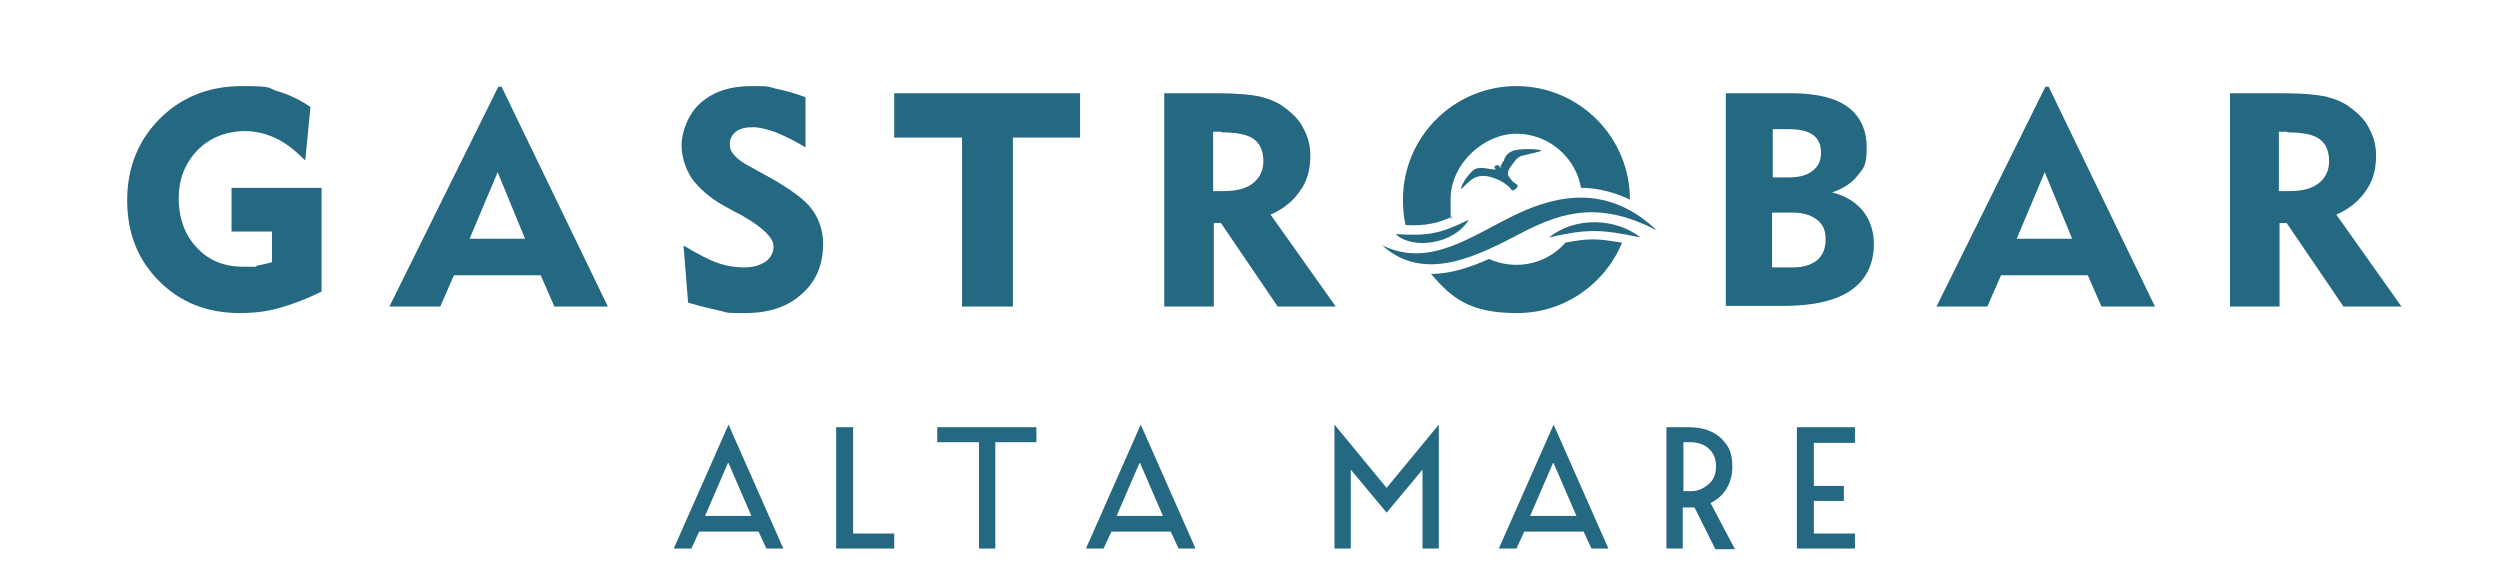
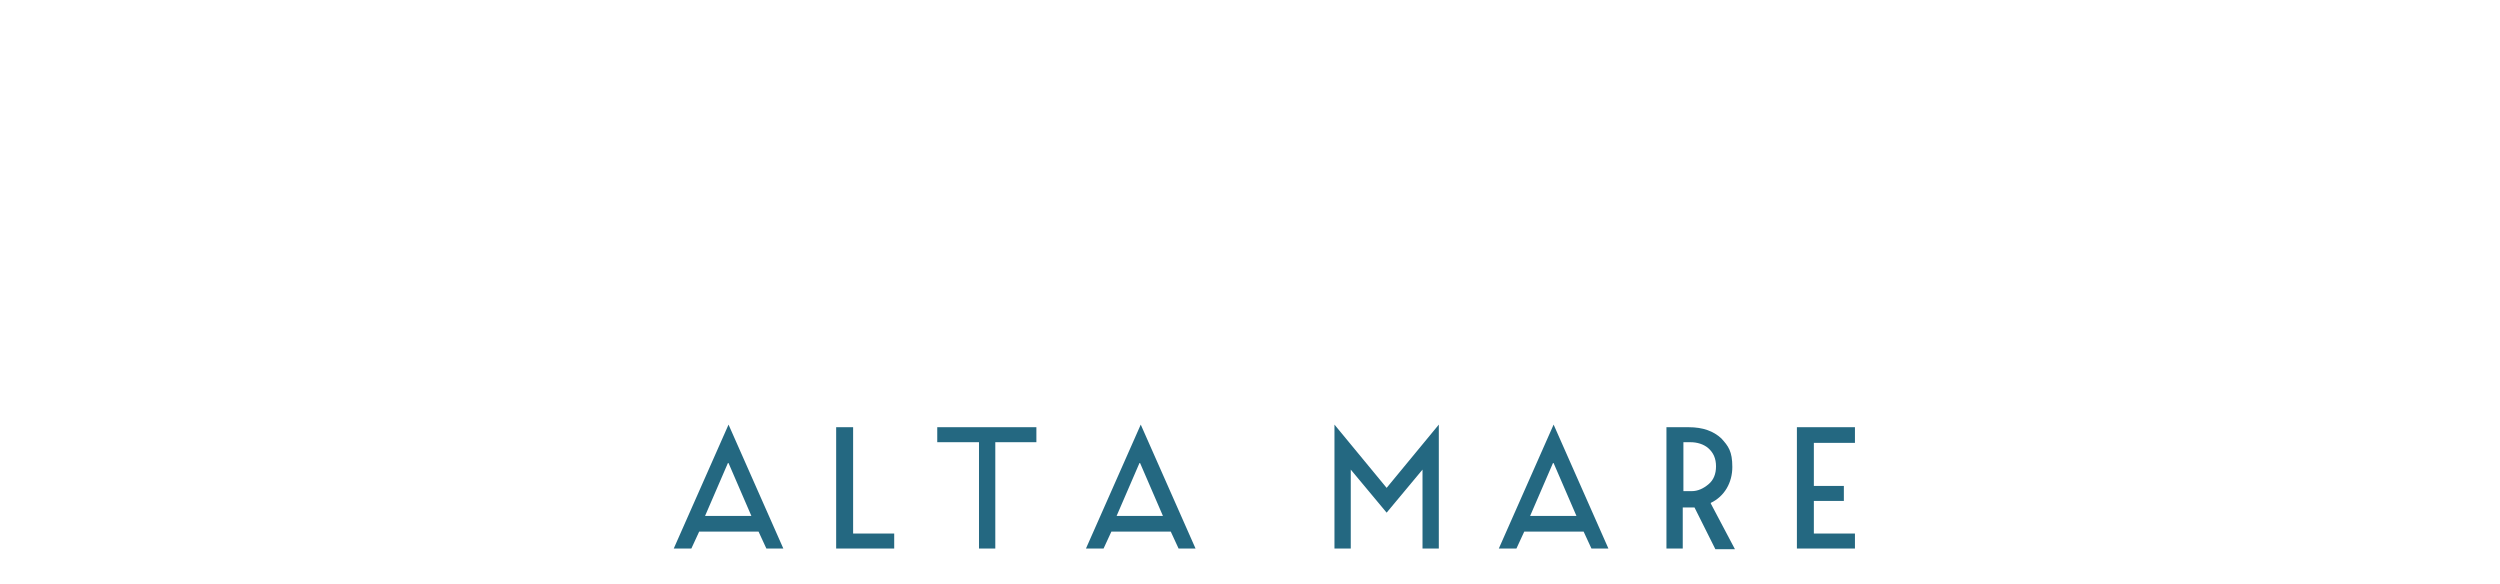
<svg xmlns="http://www.w3.org/2000/svg" id="Layer_1" version="1.1" viewBox="0 0 383.3 89.5">
  <defs>
    <style> .st0 { fill-rule: evenodd; } .st0, .st1 { fill: #246881; } </style>
  </defs>
-   <path class="st0" d="M211.9,37.6c7.3,3.6,13.8-1.5,20.5-4.7,6.7-3.2,14.3-4.5,21.6,2.4-8.4-4.3-14-3.1-20.7.4-6.7,3.5-14.9,7.8-21.4,1.9M214,35.9c2.5,2.4,8.9,1.6,11.2-2.2-4.4,2.1-6,2.5-11.2,2.2ZM237.5,36.4c4.1-3.3,10.4-2.9,14,0-6.2-1.3-8.2-1.3-14,0ZM230.2,25.6c-.2,0-.7-.6-1.1,0,0,.1.2.2.2.4-.9,0-2.1-.5-3.1-.1-.7.3-2.2,2.3-2.2,3.1.3-.2.9-.9,1.2-1.1.9-.9,2-1.1,3.2-.8,1.1.3,2,.7,2.9,1.5.2.2.4.4.5.6.4,0,.9-.4.9-.8,0,0-.5-.4-.7-.5-.1-.1-.3-.3-.5-.6-.5-.6-.3-1,0-1.6.3-.4.6-.8.9-1.2.5-.5.8-.6,1.3-.7.8-.2,2.2-.5,2.7-.7-.6-.3-3-.3-3.9-.1-.4,0-.7.2-1.1.4-.4.3-.6.6-.8,1.1,0,.1,0,.2-.2.3,0,.1-.1.3-.2.4,0,.2-.3.5-.4.6ZM248.7,37.2c-2.6,6.3-8.8,10.8-16.1,10.8s-10-2.3-13.2-6c3,0,6-1,8.9-2.3,1.3.6,2.7.9,4.2.9,3,0,5.7-1.3,7.5-3.4,1.6-.3,2.9-.5,4.2-.5,1.3,0,2.6.2,4.4.5ZM232.5,13.2c9.6,0,17.4,7.8,17.4,17.4h0c-2.3-1.1-4.7-1.7-7-1.8-.2,0-.4,0-.5,0-.8-4.7-5-8.3-9.9-8.3s-10.1,4.5-10.1,10.1.1,1.8.3,2.6c-1.3.6-2.3.9-3.3,1.1-1.1.2-2.3.3-3.9.2-.3-1.3-.4-2.6-.4-3.9,0-9.6,7.8-17.4,17.4-17.4ZM341.9,47V14.3h8.4c2.7,0,4.8.2,6.3.5,1.5.4,2.8.9,3.9,1.8,1.2.9,2.2,1.9,2.8,3.2.7,1.3,1,2.6,1,4.1,0,2.1-.5,3.9-1.6,5.4-1,1.5-2.6,2.8-4.5,3.6l10,14.1h-8.9l-8.7-12.8h-1.1v12.8h-7.6ZM350.7,20.2h-1.3v9.1h1.6c2,0,3.5-.4,4.5-1.2,1-.8,1.6-1.9,1.6-3.4s-.5-2.7-1.5-3.4c-1-.7-2.6-1-4.9-1ZM296.9,47l16.7-33.7h.5l16.3,33.7h-8.2l-2.1-4.8h-13.3l-2.1,4.8h-7.9ZM309.1,36.6h8.6l-4.2-10.2-4.3,10.2ZM264.6,47V14.3h10.1c3.8,0,6.7.7,8.6,2.1,1.9,1.4,2.9,3.5,2.9,6.2s-.4,3.1-1.3,4.2c-.9,1.2-2.2,2.1-4,2.7,2,.5,3.5,1.4,4.7,2.8,1.1,1.4,1.7,3.1,1.7,5.1,0,3.1-1.2,5.5-3.5,7.1-2.3,1.6-5.8,2.4-10.3,2.4h-8.9ZM271.7,27.2h2.6c1.5,0,2.7-.3,3.6-1,.9-.7,1.3-1.6,1.3-2.8s-.4-2.1-1.2-2.7c-.8-.6-2.1-.9-3.8-.9h-2.4v7.4ZM271.7,41h3.2c1.6,0,2.8-.4,3.7-1.1.9-.8,1.3-1.8,1.3-3.2s-.4-2.3-1.3-3c-.9-.7-2.1-1.1-3.7-1.1h-3.2v8.4ZM178.5,47V14.3h8.4c2.7,0,4.8.2,6.3.5,1.5.4,2.8.9,3.9,1.8,1.2.9,2.2,1.9,2.8,3.2.7,1.3,1,2.6,1,4.1,0,2.1-.5,3.9-1.6,5.4-1,1.5-2.6,2.8-4.5,3.6l10,14.1h-8.9l-8.7-12.8h-1.1v12.8h-7.6ZM187.3,20.2h-1.3v9.1h1.6c2,0,3.5-.4,4.5-1.2,1-.8,1.6-1.9,1.6-3.4s-.5-2.7-1.5-3.4c-1-.7-2.6-1-4.9-1ZM147.5,47v-25.9h-10.4v-6.8h28.5v6.8h-10.3v25.9h-7.8ZM104.9,37.7c2,1.2,3.7,2.1,5.1,2.6,1.4.5,2.8.7,4.1.7s2.4-.3,3.3-.9c.8-.6,1.2-1.4,1.2-2.3,0-1.3-1.5-2.8-4.4-4.5-.5-.3-.8-.5-1.1-.6l-2.2-1.2c-2.1-1.2-3.7-2.6-4.8-4.1-1-1.5-1.6-3.3-1.6-5.2s1-4.8,3-6.5c2-1.7,4.5-2.5,7.7-2.5s2.4.1,3.8.4c1.4.3,2.9.7,4.5,1.3v7.7c-1.6-1-3.1-1.7-4.5-2.3-1.4-.5-2.6-.8-3.6-.8s-2,.2-2.6.7c-.6.5-.9,1.1-.9,1.9s.2,1.1.6,1.6c.4.5.9.9,1.7,1.4l3.8,2.1c3.2,1.8,5.4,3.4,6.5,4.9,1.1,1.5,1.7,3.3,1.7,5.3,0,3.2-1.1,5.8-3.3,7.7-2.2,2-5.1,2.9-8.7,2.9s-2.5-.1-4-.4c-1.4-.3-3-.7-4.7-1.2l-.7-8.7ZM59.7,47l16.7-33.7h.5l16.3,33.7h-8.2l-2.1-4.8h-13.3l-2.1,4.8h-7.9ZM71.9,36.6h8.6l-4.2-10.2-4.3,10.2ZM49.3,28.8v15.9c-2.2,1.1-4.3,1.9-6.4,2.5-2.1.6-4.1.8-6.1.8-5,0-9.1-1.6-12.4-4.9-3.3-3.3-4.9-7.4-4.9-12.4s1.7-9.2,5-12.5c3.3-3.3,7.5-5,12.6-5s3.8.3,5.5.8c1.7.5,3.4,1.3,5,2.4l-.8,8.2c-1.5-1.5-3-2.7-4.5-3.4-1.5-.7-3.1-1.1-4.7-1.1-2.9,0-5.4,1-7.3,2.9-1.9,2-2.9,4.4-2.9,7.4s.9,5.6,2.8,7.6c1.9,2,4.2,2.9,7.2,2.9s1.4,0,2.1-.2c.7-.1,1.4-.3,2.2-.5v-4.7h-6.2v-6.7h13.9Z" />
  <path class="st1" d="M284.4,65.5h-8.9v18.6h8.9v-2.3h-6.3v-5h4.6v-2.3h-4.6v-6.6h6.3v-2.3ZM258.1,67.8h1.1c1,0,2,.3,2.7.9.8.7,1.2,1.6,1.2,2.8s-.4,2.1-1.1,2.7c-.8.7-1.7,1.1-2.6,1.1h-1.3v-7.6ZM262.3,77.1c2.1-1,3.3-3.1,3.3-5.5s-.6-3.2-1.7-4.4c-1.2-1.1-2.8-1.7-5-1.7h-3.4v18.6h2.5v-6.3h1.2c.3,0,.5,0,.6,0l3.2,6.4h3l-3.7-7ZM238.2,71l3.5,8.1h-7.1l3.5-8.1ZM246.6,84.1l-8.4-19-8.4,19h2.7l1.2-2.6h9.1l1.2,2.6h2.7ZM204.6,65.1v19h2.5v-12.1l5.5,6.6,5.5-6.6v12.1h2.5v-19l-8,9.7-8-9.7ZM174.8,71l3.5,8.1h-7.1l3.5-8.1ZM183.3,84.1l-8.4-19-8.4,19h2.7l1.2-2.6h9.1l1.2,2.6h2.7ZM143.8,67.8h6.3v16.3h2.5v-16.3h6.3v-2.3h-15.2v2.3ZM130.7,65.5h-2.5v18.6h8.9v-2.3h-6.3v-16.3ZM111.7,71l3.5,8.1h-7.1l3.5-8.1ZM120.1,84.1l-8.4-19-8.4,19h2.7l1.2-2.6h9.1l1.2,2.6h2.7Z" />
</svg>